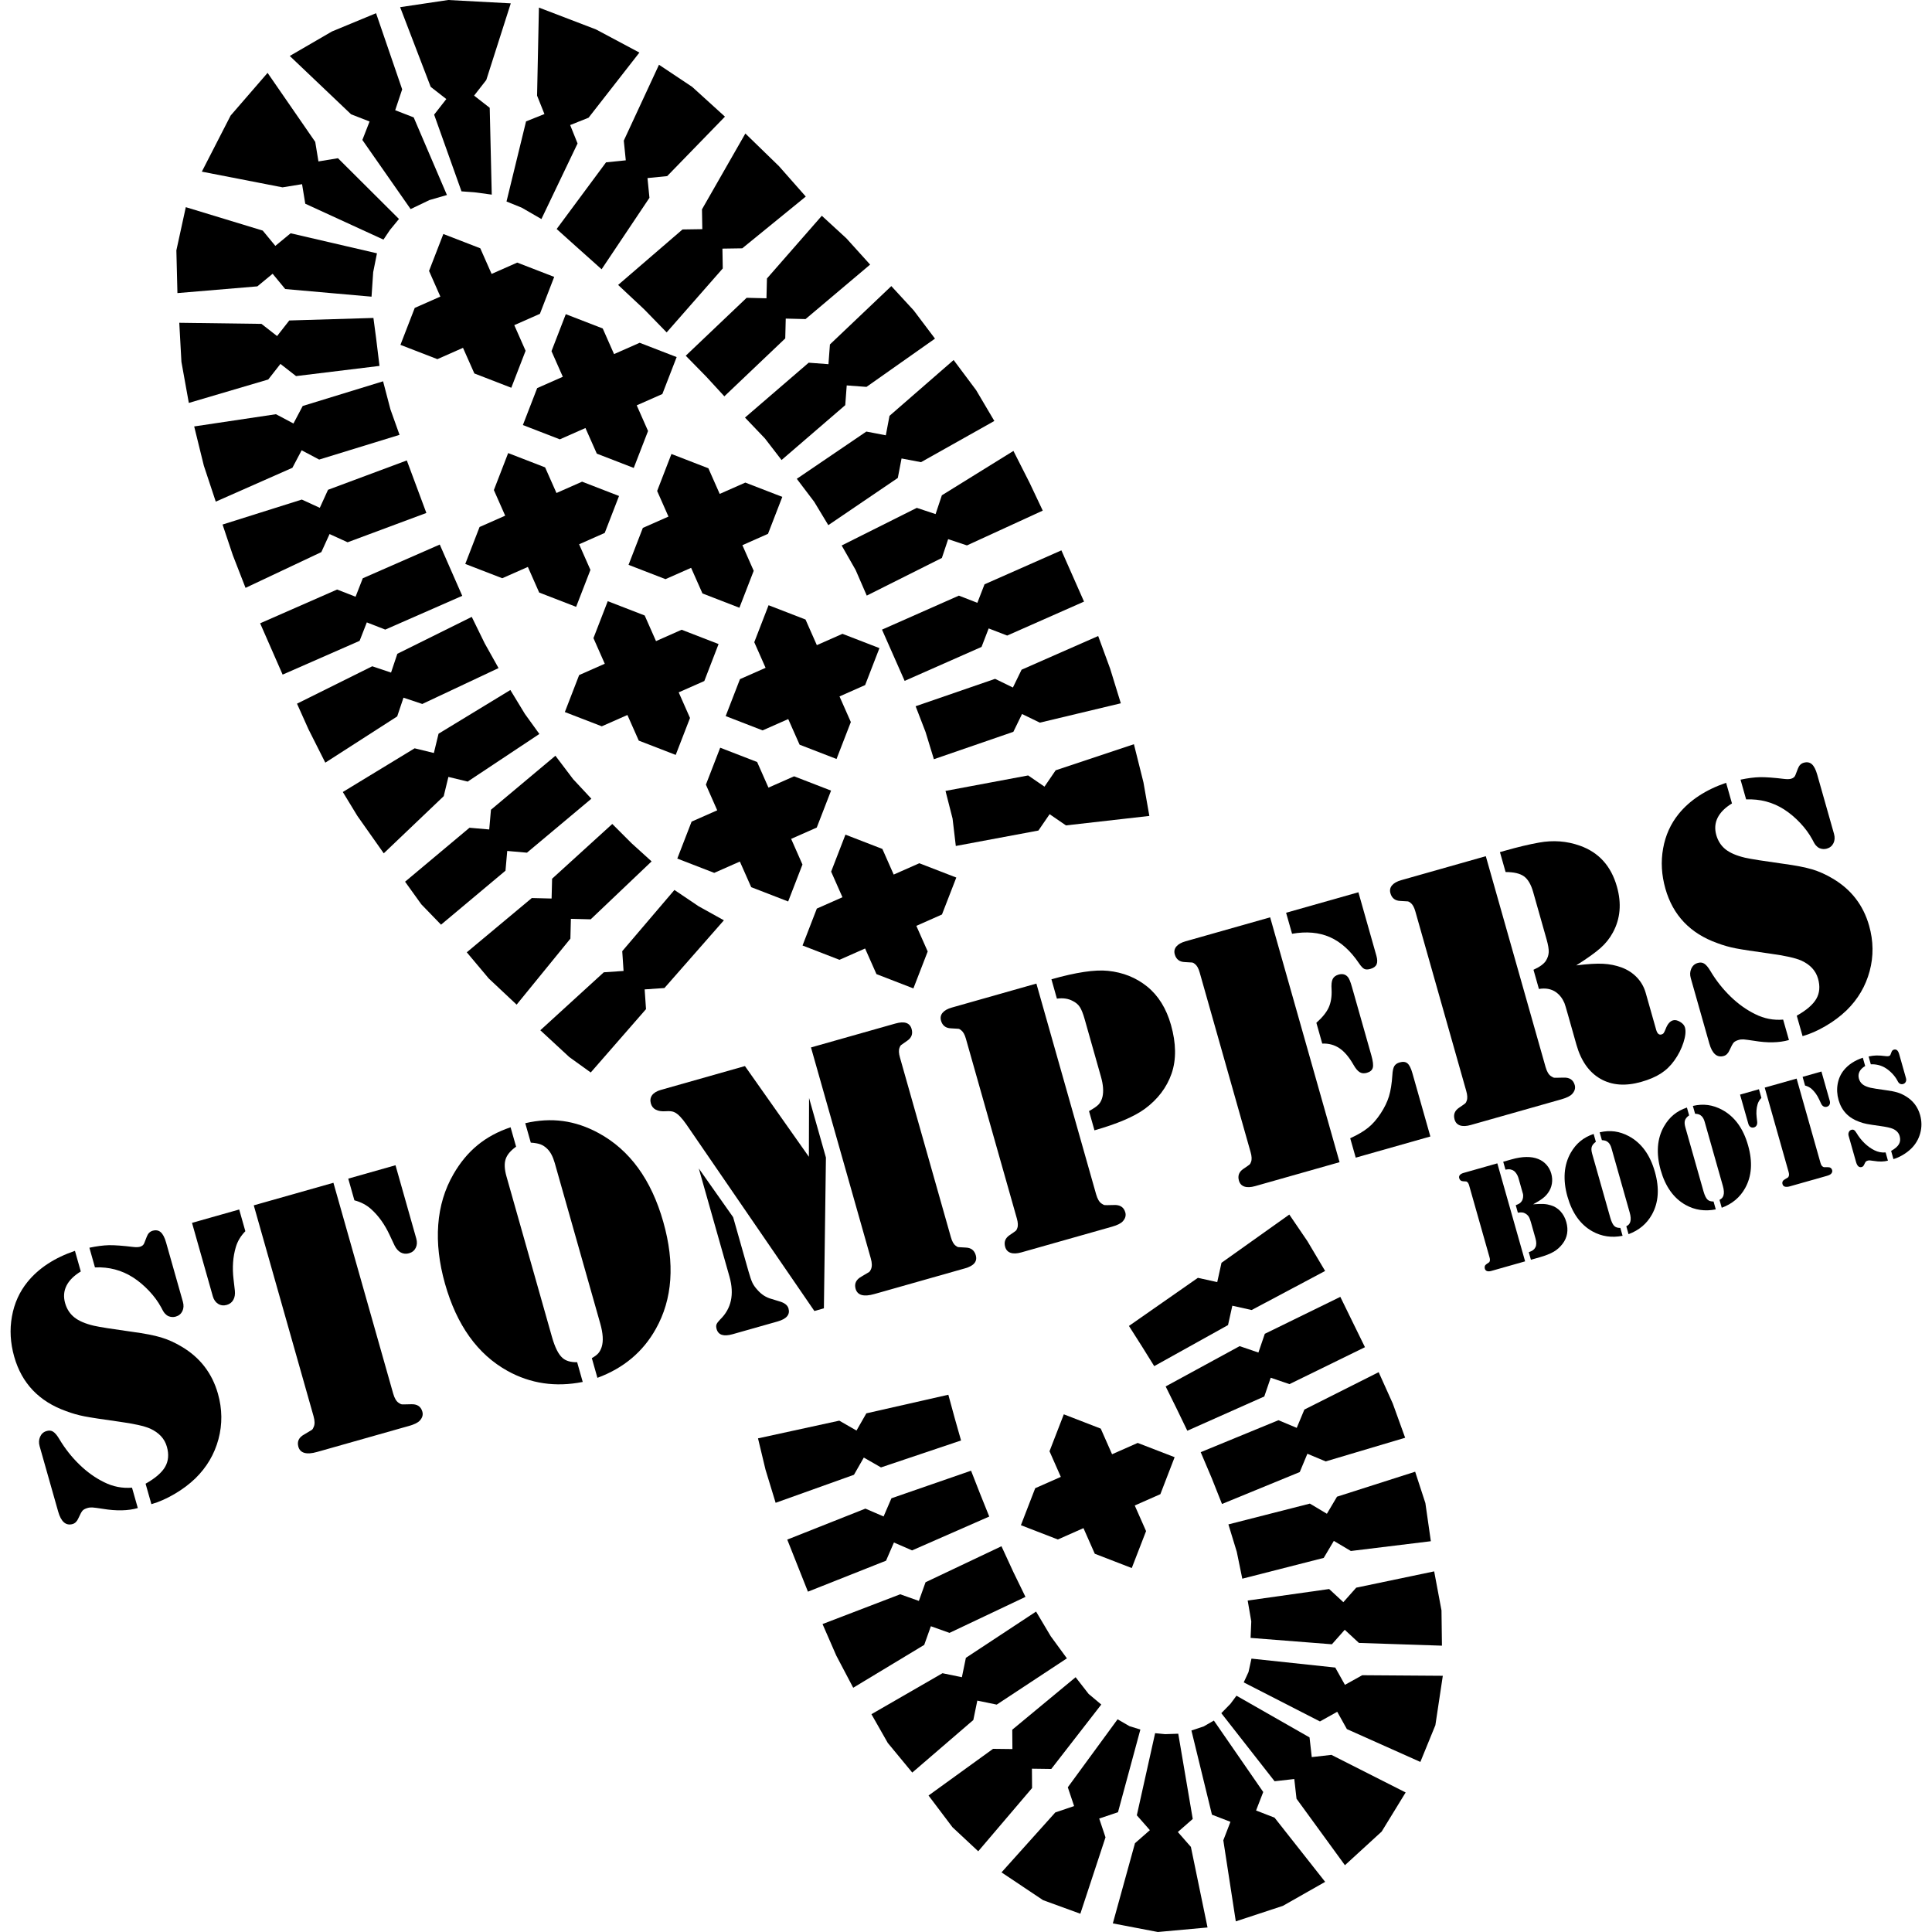
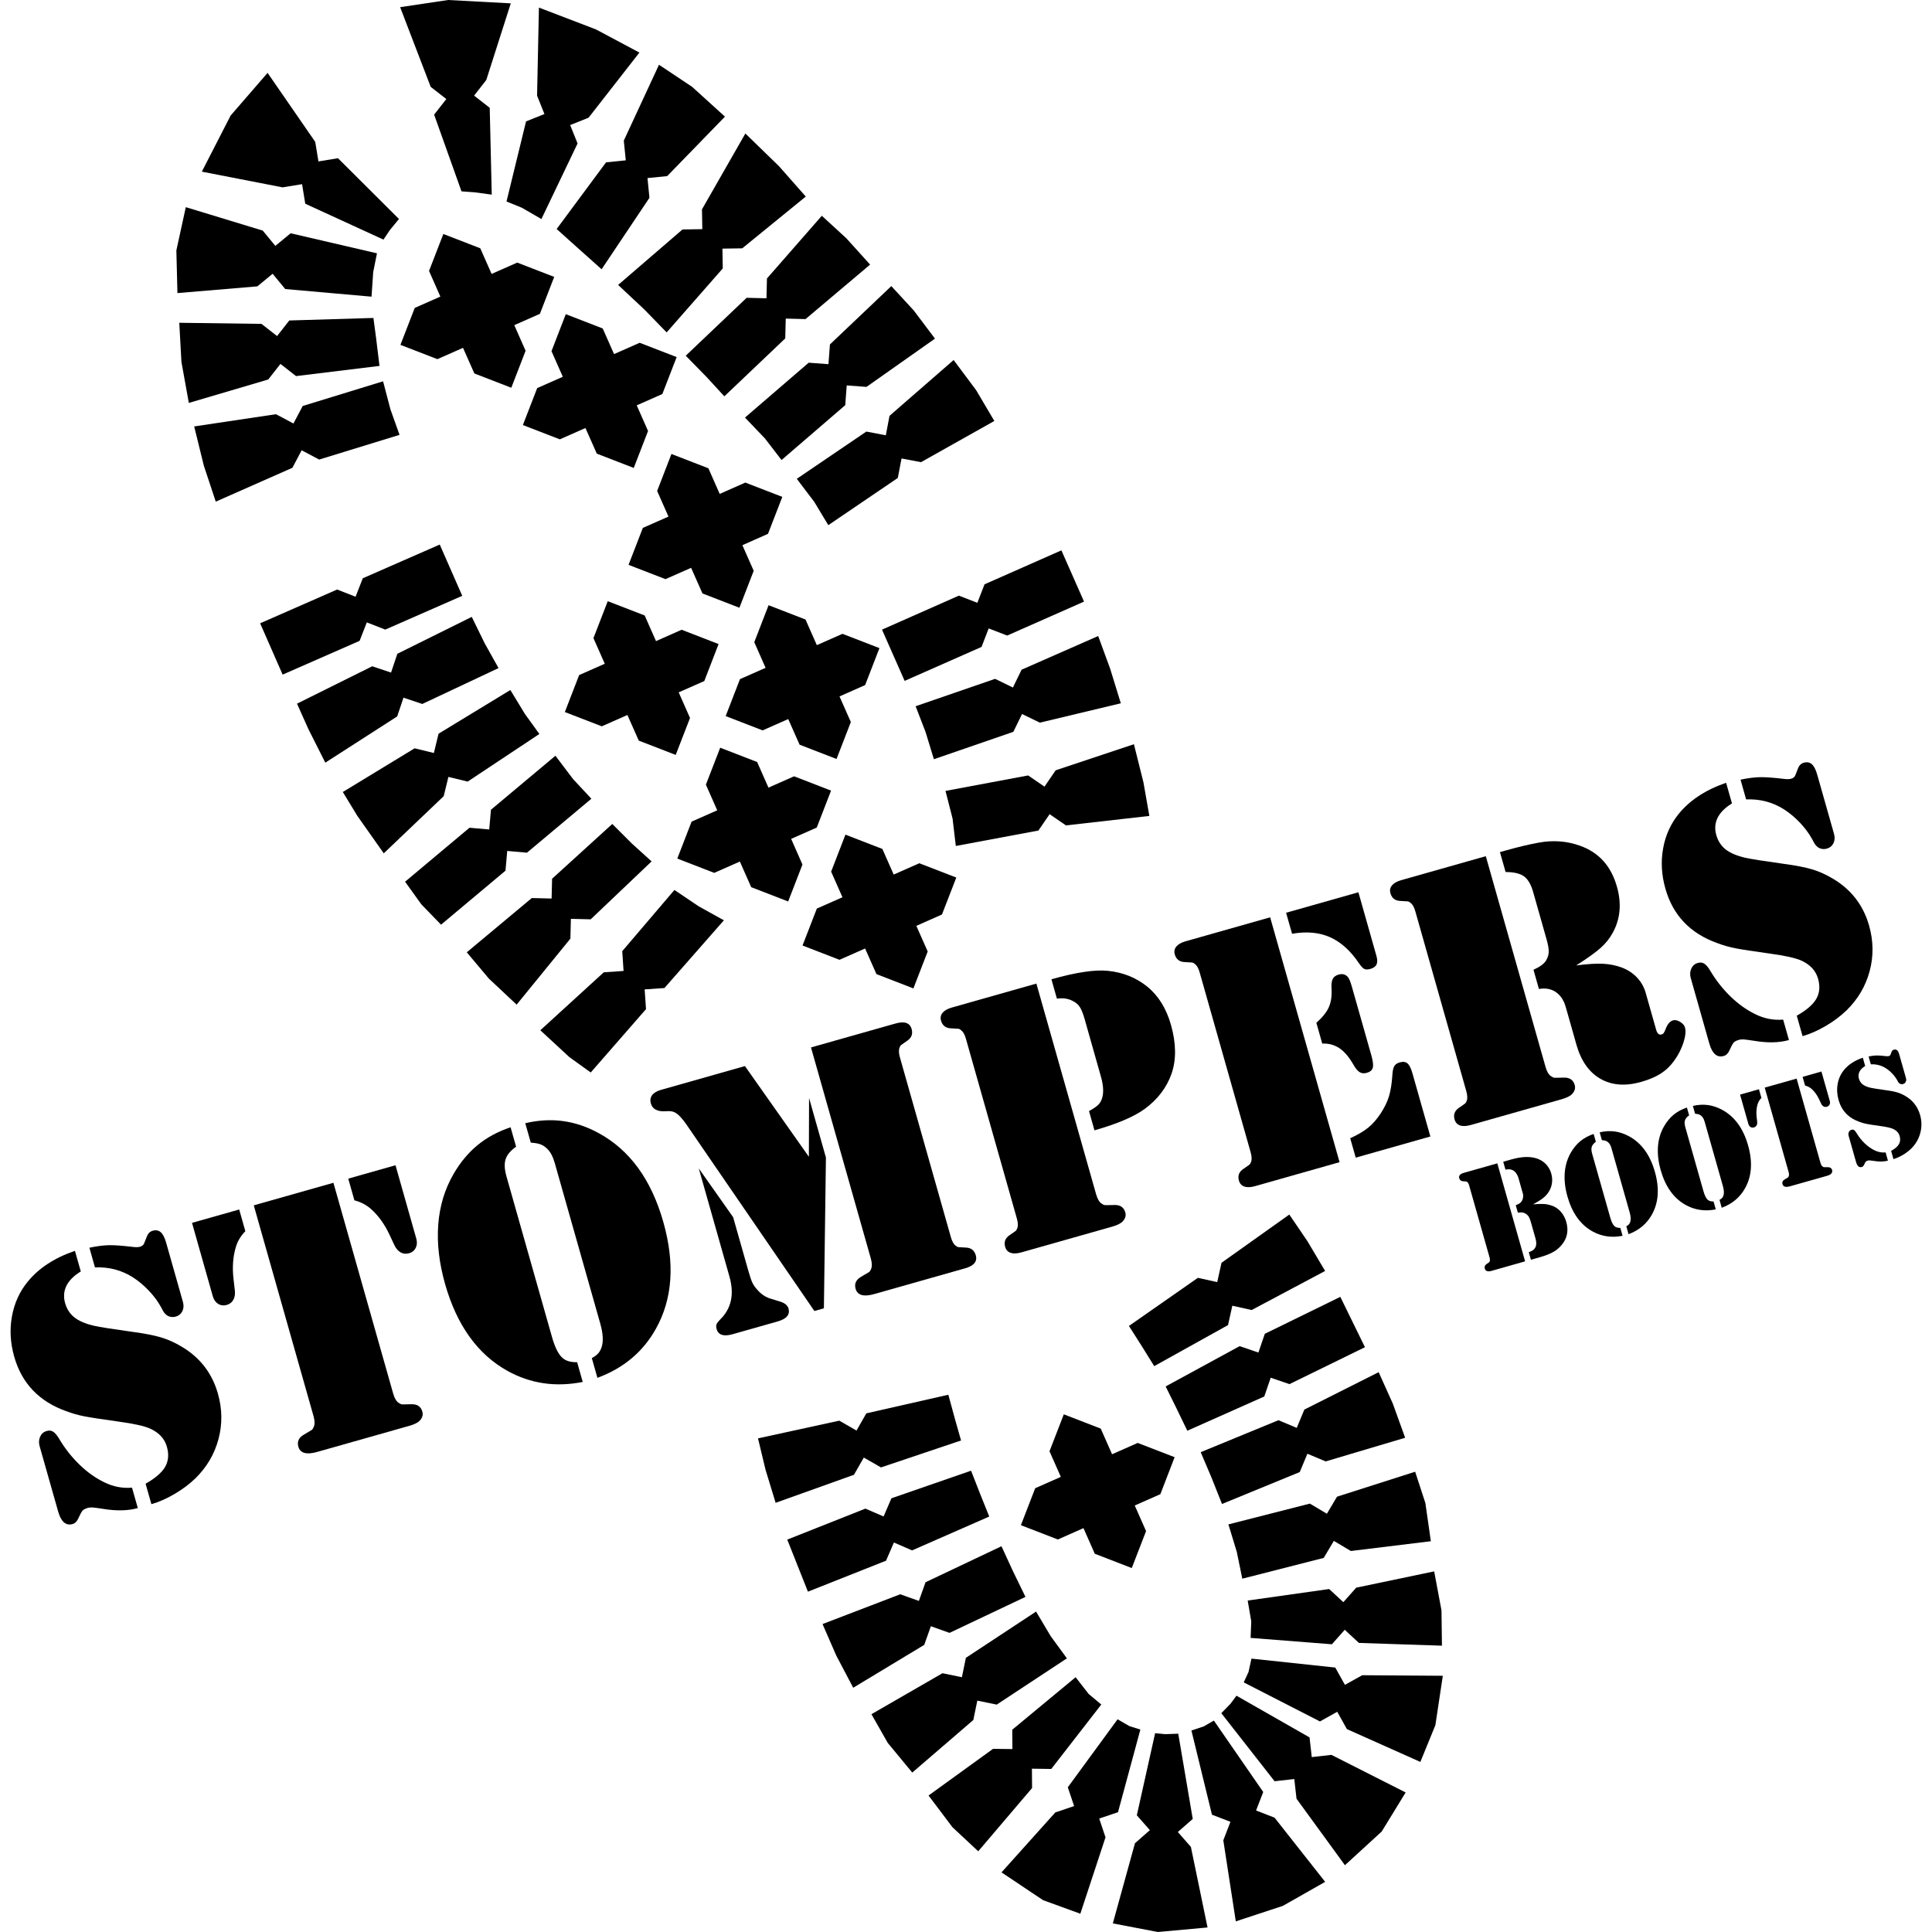
<svg xmlns="http://www.w3.org/2000/svg" id="a" viewBox="0 0 512 512">
  <polygon id="b" points="222.42 376.49 226.98 379.11 229.59 374.55 251.32 369.62 253.03 375.9 254.69 381.74 233.47 388.88 228.92 386.27 226.31 390.83 205.55 398.26 202.87 389.48 200.88 381.18 222.42 376.49" />
  <polygon id="c" points="229.34 399.8 234.16 401.88 236.24 397.06 257.34 389.75 259.69 395.75 262.16 401.9 241.71 410.87 236.9 408.78 234.81 413.6 214.11 421.81 211.37 414.91 208.63 408.01 229.34 399.8" />
  <polygon id="d" points="238.57 422.5 243.51 424.26 245.28 419.31 265.4 409.77 268.53 416.56 271.76 423.19 251.63 432.73 246.69 430.97 244.93 435.91 226.11 447.27 221.62 438.74 217.98 430.39 238.57 422.5" />
  <polygon id="e" points="249.77 443.42 254.91 444.48 255.97 439.34 274.57 427.08 278.45 433.61 282.74 439.48 264.14 451.74 259 450.68 257.94 455.82 241.76 469.75 235.26 461.88 230.94 454.28 249.77 443.42" />
  <polygon id="f" points="263.17 463.46 268.3 463.52 268.26 458.39 285.05 444.48 288.5 448.91 291.85 451.72 278.6 468.79 273.47 468.72 273.51 473.85 259.24 490.61 252.41 484.23 246.07 475.83 263.17 463.46" />
  <polygon id="g" points="279.67 480.31 284.65 478.63 282.98 473.65 296.17 455.63 299.32 457.45 302.21 458.35 296.28 480.26 291.3 481.93 292.97 486.91 286.3 507.16 276.42 503.56 265.41 496.2 279.67 480.31" />
  <polygon id="h" points="300.78 488.47 304.73 485.01 301.27 481.07 306.12 459.31 308.78 459.57 312.25 459.45 316.09 482.04 312.14 485.5 315.6 489.45 320.01 510.8 306.84 512 294.91 509.72 300.78 488.47" />
  <polygon id="i" points="337.77 481.7 332.87 479.8 334.77 474.9 321.69 455.97 318.97 457.53 315.74 458.6 321.18 480.91 326.08 482.8 324.19 487.7 327.5 509.18 339.98 505.07 351.18 498.71 337.77 481.7" />
  <polygon id="j" points="352.84 465.06 347.63 465.65 347.04 460.43 327.68 449.38 326.08 451.53 323.66 454.01 337.78 472.05 343 471.46 343.59 476.68 356.42 494.3 366.16 485.38 372.51 475.02 352.84 465.06" />
  <polygon id="k" points="361.01 443.95 356.42 446.5 353.86 441.92 331.65 439.55 330.87 443.1 329.6 445.85 349.8 456.2 354.38 453.64 356.94 458.23 376.41 466.93 380.39 457.19 382.36 444.1 361.01 443.95" />
  <polygon id="l" points="359.41 420.75 356 424.59 352.24 421.11 330.65 424.16 331.6 429.69 331.42 434.06 352.97 435.75 356.37 431.91 360.13 435.39 382.13 436.12 382.01 426.77 380.07 416.43 359.41 420.75" />
  <polygon id="m" points="354.32 396.64 351.64 401.16 347.13 398.47 325.54 403.98 327.76 411.25 329.22 418.37 350.8 412.86 353.48 408.35 357.99 411.03 379.19 408.44 377.74 398.33 375.03 390.02 354.32 396.64" />
  <polygon id="n" points="345.67 373.55 343.65 378.4 338.8 376.37 318.2 384.84 321.12 391.72 323.84 398.57 344.45 390.11 346.47 385.26 351.32 387.29 372.38 381.02 369.1 371.95 365.36 363.64 345.67 373.55" />
  <polygon id="o" points="335.19 353.47 333.49 358.44 328.52 356.74 308.91 367.42 311.77 373.2 314.65 379.16 335.05 370.08 336.75 365.11 341.72 366.81 361.73 357.02 358.46 350.35 355.2 343.68 335.19 353.47" />
  <polygon id="p" points="323.71 334.65 322.58 339.77 317.45 338.64 299.18 351.39 302.67 356.88 305.88 362.04 325.44 351.16 326.58 346.03 331.7 347.17 351.17 336.82 346.48 328.92 341.68 321.87 323.71 334.65" />
  <polygon id="q" points="301.5 382.39 294.71 385.39 291.71 378.6 281.92 374.81 278.13 384.6 281.13 391.39 274.34 394.39 270.55 404.19 280.34 407.98 287.13 404.97 290.13 411.76 299.93 415.55 303.72 405.76 300.72 398.97 307.51 395.97 311.29 386.17 301.5 382.39" />
  <polygon id="r" points="279.76 204.14 276.8 208.47 272.47 205.5 250.57 209.6 252.44 216.93 253.3 224.19 275.19 220.1 278.16 215.77 282.49 218.74 304.59 216.23 303.03 207.35 300.5 197.23 279.76 204.14" />
  <polygon id="s" points="270.73 177.48 268.43 182.2 263.71 179.9 242.65 187.16 245.28 193.98 247.49 201.2 268.55 193.94 270.85 189.22 275.57 191.51 297.03 186.38 294.21 177.23 291.03 168.55 270.73 177.48" />
  <polygon id="t" points="260.91 154.85 259.01 159.75 254.11 157.85 233.74 166.86 236.74 173.65 239.74 180.44 260.12 171.44 262.01 166.54 266.91 168.43 287.28 159.43 284.28 152.64 281.28 145.85 260.91 154.85" />
-   <polygon id="u" points="249.6 131.26 247.94 136.24 242.96 134.59 223.05 144.56 226.75 151.05 229.7 157.84 249.61 147.86 251.27 142.88 256.25 144.54 276.34 135.32 272.84 127.92 268.57 119.5 249.6 131.26" />
  <polygon id="v" points="235.73 110.2 234.75 115.36 229.59 114.37 211.16 126.89 215.78 132.99 219.51 139.17 237.93 126.66 238.92 121.5 244.08 122.48 263.51 111.56 258.69 103.4 252.72 95.41 235.73 110.2" />
  <polygon id="w" points="219.94 91.28 219.55 96.51 214.31 96.12 197.43 110.66 202.71 116.19 207.12 121.91 224 107.37 224.39 102.14 229.63 102.53 247.78 89.74 242.15 82.27 236.21 75.82 219.94 91.28" />
  <polygon id="x" points="203.25 73.8 203.12 79.05 197.87 78.92 181.73 94.27 187.17 99.82 191.96 105.03 208.1 89.68 208.23 84.43 213.48 84.56 230.59 70.12 224.3 63.16 217.79 57.18 203.25 73.8" />
  <polygon id="y" points="186.03 55.48 186.12 60.73 180.87 60.81 163.81 75.51 170.72 81.98 176.67 88.09 191.54 71.14 191.45 65.89 196.7 65.81 213.54 52.09 206.45 44.05 197.53 35.38 186.03 55.48" />
  <polygon id="z" points="165.31 37.27 165.84 42.49 160.61 43.02 147.52 60.69 152.27 64.96 159.43 71.36 172.11 52.42 171.59 47.19 176.81 46.67 192.12 30.91 183.43 23.02 174.64 17.16 165.31 37.27" />
  <polygon id="aa" points="142.33 25.34 144.28 30.22 139.41 32.17 134.23 53.4 138.27 55.04 143.48 58.05 153.06 38.02 151.1 33.14 155.98 31.19 169.45 13.93 157.92 7.79 142.82 2.01 142.33 25.34" />
  <polygon id="ab" points="114.14 23.02 118.28 26.25 115.05 30.38 122.3 50.71 125.73 50.96 130.32 51.58 129.78 28.57 125.64 25.34 128.87 21.2 135.36 .89 118.77 0 106.04 1.9 114.14 23.02" />
-   <polygon id="ac" points="93.04 30.29 97.94 32.2 96.03 37.09 108.82 55.41 113.81 53.02 118.44 51.68 109.63 31.11 104.73 29.21 106.58 23.68 99.66 3.5 87.97 8.34 76.79 14.83 93.04 30.29" />
  <polygon id="ad" points="74.87 49.65 80.05 48.81 80.9 53.99 101.62 63.5 103.32 60.97 105.73 58.03 89.57 41.93 84.39 42.78 83.54 37.6 70.91 19.31 61.12 30.62 53.49 45.49 74.87 49.65" />
  <polygon id="ae" points="68.2 75.89 72.25 72.55 75.59 76.6 98.46 78.62 98.9 72.12 99.9 67.13 77.02 61.82 72.97 65.16 69.63 61.11 49.24 54.9 46.74 66.35 47.02 77.67 68.2 75.89" />
  <polygon id="af" points="71.09 100.57 74.32 96.44 78.46 99.67 100.57 96.97 99.67 89.6 98.96 84.26 76.66 84.93 73.43 89.06 69.29 85.83 47.51 85.54 48.08 95.9 50.04 106.78 71.09 100.57" />
  <polygon id="ag" points="77.49 123.97 79.94 119.33 84.58 121.79 105.88 115.24 103.47 108.49 101.52 101.05 80.22 107.59 77.77 112.23 73.13 109.77 51.46 113.01 54.02 123.41 57.18 132.94 77.49 123.97" />
-   <polygon id="ah" points="85.16 146.31 87.34 141.53 92.12 143.71 112.99 135.94 110.4 128.98 107.81 122.02 86.93 129.8 84.75 134.58 79.98 132.39 58.98 139.01 61.7 147.13 65.07 155.79 85.16 146.31" />
  <polygon id="ai" points="95.3 169.83 97.21 164.94 102.1 166.85 122.5 157.9 119.52 151.11 116.54 144.31 96.14 153.25 94.23 158.14 89.34 156.23 68.94 165.18 71.92 171.98 74.9 178.78 95.3 169.83" />
  <polygon id="aj" points="105.26 189.86 106.93 184.89 111.91 186.56 132.12 177.05 128.45 170.49 125.02 163.48 105.3 173.26 103.63 178.24 98.65 176.57 78.71 186.48 81.74 193.24 86.21 202.11 105.26 189.86" />
  <polygon id="ak" points="117.59 210.99 118.83 205.89 123.94 207.13 142.94 194.51 139.11 189.21 135.25 182.86 116.22 194.44 114.98 199.55 109.88 198.31 90.85 209.89 94.71 216.23 101.7 226.14 117.59 210.99" />
  <polygon id="al" points="133.96 230.74 134.42 225.51 139.65 225.97 156.72 211.67 151.89 206.49 147.19 200.28 130.11 214.59 129.65 219.82 124.42 219.36 107.35 233.66 111.66 239.66 116.88 245.05 133.96 230.74" />
  <polygon id="am" points="151.16 248.75 151.29 243.5 156.54 243.63 172.68 228.28 167.35 223.45 162.26 218.36 146.31 232.87 146.18 238.12 140.93 237.99 123.7 252.37 129.53 259.31 136.91 266.24 151.16 248.75" />
  <polygon id="an" points="171.2 267.43 170.84 262.2 176.08 261.84 191.84 243.89 185.14 240.17 178.73 235.85 164.9 252.07 165.25 257.31 160.01 257.67 143.19 273.03 150.88 280.14 156.55 284.22 171.2 267.43" />
  <polygon id="ao" points="243.63 228.77 236.84 231.77 233.84 224.98 224.05 221.19 220.26 230.99 223.26 237.78 216.47 240.78 212.68 250.57 222.47 254.36 229.26 251.36 232.27 258.15 242.06 261.94 245.85 252.15 242.84 245.36 249.63 242.35 253.43 232.56 243.63 228.77" />
  <polygon id="ap" points="210.44 205.73 203.65 208.73 200.65 201.94 190.86 198.15 187.07 207.94 190.07 214.74 183.28 217.74 179.49 227.53 189.28 231.32 196.07 228.32 199.08 235.11 208.87 238.9 212.66 229.11 209.66 222.31 216.45 219.31 220.24 209.52 210.44 205.73" />
  <polygon id="aq" points="223.26 167.97 216.47 170.97 213.47 164.18 203.68 160.39 199.89 170.19 202.89 176.98 196.1 179.98 192.31 189.77 202.1 193.56 208.89 190.56 211.9 197.35 221.69 201.14 225.48 191.35 222.48 184.56 229.27 181.55 233.06 171.76 223.26 167.97" />
  <polygon id="ar" points="180.64 166.89 173.85 169.9 170.85 163.11 161.06 159.32 157.27 169.11 160.27 175.9 153.48 178.9 149.69 188.7 159.48 192.48 166.27 189.48 169.28 196.27 179.07 200.06 182.86 190.27 179.86 183.48 186.65 180.48 190.43 170.68 180.64 166.89" />
  <polygon id="as" points="197.52 127.89 190.73 130.89 187.73 124.1 177.94 120.31 174.15 130.11 177.15 136.9 170.36 139.9 166.57 149.69 176.36 153.48 183.15 150.48 186.16 157.27 195.95 161.06 199.74 151.27 196.74 144.48 203.53 141.47 207.32 131.68 197.52 127.89" />
-   <polygon id="at" points="154.26 127.65 147.47 130.65 144.46 123.86 134.67 120.07 130.88 129.87 133.88 136.66 127.09 139.66 123.3 149.45 133.1 153.24 139.89 150.24 142.89 157.03 152.68 160.82 156.47 151.03 153.47 144.24 160.26 141.23 164.05 131.44 154.26 127.65" />
  <polygon id="au" points="169.52 90.84 162.73 93.84 159.73 87.05 149.94 83.26 146.15 93.06 149.15 99.85 142.36 102.85 138.57 112.64 148.36 116.43 155.15 113.43 158.16 120.22 167.95 124.01 171.74 114.22 168.74 107.42 175.53 104.42 179.32 94.63 169.52 90.84" />
  <polygon id="av" points="137.07 69.59 130.28 72.59 127.28 65.8 117.49 62.01 113.7 71.8 116.7 78.6 109.91 81.6 106.12 91.39 115.91 95.18 122.7 92.18 125.71 98.97 135.5 102.76 139.29 92.96 136.29 86.17 143.08 83.17 146.87 73.38 137.07 69.59" />
  <path d="M396.81,308.31l7.36,25.96-8.46,2.4-.5.14c-.46.13-.83.14-1.13.04-.3-.1-.49-.31-.58-.63-.15-.52,0-.94.47-1.24.38-.26.6-.41.66-.46.06-.05.11-.14.16-.28.09-.25.08-.59-.05-1.04l-5.4-19.04c-.13-.44-.29-.75-.5-.9-.11-.09-.2-.15-.28-.16-.08-.01-.35-.03-.8-.05-.55-.02-.9-.29-1.05-.81-.09-.32-.04-.6.16-.84.2-.24.53-.43.98-.56l.49-.14,8.46-2.4ZM406.28,319.15c1.21-.09,2.15-.12,2.82-.08.68.04,1.31.16,1.9.35,1,.3,1.86.84,2.56,1.61.7.77,1.21,1.7,1.52,2.8.61,2.17.3,4.09-.96,5.76-.65.87-1.43,1.57-2.35,2.12-.92.54-2.19,1.04-3.8,1.5l-2.26.64-.57-2c.5-.18.87-.37,1.14-.56.26-.19.47-.44.63-.76.29-.59.29-1.38,0-2.37l-1.22-4.32c-.18-.63-.37-1.11-.58-1.44-.21-.32-.5-.59-.87-.8-.28-.17-.56-.26-.84-.29-.28-.03-.67,0-1.15.06l-.56-1.98c.46-.17.8-.34,1.04-.5.23-.16.43-.38.59-.64.15-.25.25-.54.3-.89.05-.34.05-.64,0-.9l-.3-1.05-.93-3.29c-.1-.34-.26-.68-.48-1.03-.22-.34-.44-.6-.67-.77-.32-.22-.66-.36-.99-.42-.34-.06-.77-.04-1.29.06l-.59-2.09,2.19-.62c2.89-.82,5.27-.85,7.13-.09.85.35,1.57.86,2.16,1.53.59.67,1.01,1.45,1.26,2.35.25.89.3,1.78.15,2.67-.15.89-.49,1.69-1.01,2.4-.38.55-.86,1.04-1.43,1.47-.57.44-1.41.96-2.52,1.56Z" />
  <path d="M422.95,302.57c-.58.41-.95.85-1.11,1.32-.16.47-.12,1.08.09,1.84l4.82,17c.32,1.11.69,1.86,1.12,2.23.35.31.86.46,1.54.45l.59,2.09c-2.88.57-5.54.18-7.98-1.17-3.17-1.76-5.38-4.84-6.63-9.24-.63-2.21-.86-4.29-.72-6.26.15-1.97.69-3.75,1.61-5.36.71-1.23,1.55-2.25,2.54-3.06.99-.81,2.16-1.45,3.51-1.9l.58,2.05ZM424.51,302.13l-.58-2.05c1.39-.33,2.72-.4,3.99-.23,1.27.17,2.53.6,3.78,1.27,3.3,1.79,5.59,4.93,6.86,9.42,1.25,4.4.98,8.18-.79,11.34-1.36,2.44-3.43,4.17-6.19,5.19l-.59-2.09c.31-.17.54-.34.69-.51.15-.17.27-.39.36-.67.19-.62.14-1.45-.16-2.5l-4.82-17c-.19-.67-.46-1.17-.8-1.5-.23-.22-.47-.38-.72-.47-.25-.09-.6-.15-1.03-.18Z" />
  <path d="M447.65,295.57c-.58.41-.95.85-1.11,1.32-.16.47-.12,1.08.09,1.84l4.82,17c.32,1.11.69,1.86,1.12,2.23.35.31.86.46,1.54.45l.59,2.09c-2.88.57-5.54.18-7.97-1.17-3.17-1.76-5.38-4.84-6.63-9.24-.63-2.21-.86-4.29-.72-6.26.15-1.97.69-3.75,1.62-5.36.71-1.23,1.55-2.25,2.54-3.06.99-.81,2.16-1.45,3.51-1.9l.58,2.05ZM449.21,295.13l-.58-2.05c1.39-.33,2.72-.4,3.99-.23,1.27.17,2.53.6,3.78,1.27,3.3,1.79,5.59,4.93,6.86,9.42,1.25,4.4.98,8.18-.79,11.34-1.36,2.44-3.43,4.17-6.19,5.19l-.59-2.09c.31-.17.54-.34.69-.51.15-.17.27-.39.36-.67.19-.62.14-1.45-.16-2.5l-4.82-17c-.19-.67-.46-1.17-.8-1.5-.23-.22-.47-.38-.72-.47-.25-.09-.6-.15-1.03-.18Z" />
  <path d="M461.14,290.08l5-1.42.65,2.3c-.5.51-.84,1.08-1.02,1.71-.3,1.02-.38,2.14-.24,3.38l.14,1.21c.04.39-.01.71-.16.98-.15.27-.38.45-.7.54-.33.09-.63.06-.9-.11-.27-.17-.46-.44-.57-.81l-2.21-7.78ZM476.12,285.83l6.33,22.35c.14.5.34.82.59.98.14.1.26.15.35.16.1,0,.41,0,.94,0,.65-.03,1.05.23,1.21.79.09.33,0,.64-.27.94-.2.22-.58.41-1.15.57l-.63.18-8.48,2.4-.63.18c-.56.16-1,.19-1.34.1-.33-.09-.55-.31-.65-.65-.16-.56.05-.99.62-1.3.46-.27.73-.43.81-.49.08-.06.15-.16.2-.31.13-.27.12-.65-.02-1.15l-6.33-22.35,8.45-2.39ZM482.7,283.97l2.21,7.78c.1.37.08.7-.06.98s-.38.48-.71.57c-.32.09-.61.06-.88-.09-.27-.15-.49-.4-.65-.75l-.52-1.11c-.52-1.12-1.18-2.04-1.97-2.75-.49-.44-1.08-.74-1.76-.92l-.65-2.3,5-1.42Z" />
  <path d="M493.67,280.31l.62,2.19c-.73.44-1.23.94-1.51,1.51-.28.57-.33,1.18-.15,1.84.18.63.51,1.14.99,1.52s1.16.67,2.06.89c.61.14,1.98.36,4.09.65,1.28.17,2.29.37,3.03.59.74.22,1.47.55,2.2.99,1.94,1.15,3.22,2.81,3.84,4.97.46,1.63.48,3.25.05,4.83-.43,1.59-1.24,2.97-2.44,4.14-.65.62-1.39,1.18-2.23,1.67-.84.49-1.65.85-2.44,1.07l-.61-2.17c1.03-.58,1.72-1.17,2.07-1.79.35-.61.42-1.33.19-2.14-.24-.85-.83-1.49-1.78-1.92-.63-.27-1.74-.52-3.33-.74-1.75-.24-2.96-.43-3.62-.56-.66-.13-1.31-.31-1.96-.56-2.87-1.02-4.7-2.95-5.5-5.78-.41-1.45-.49-2.86-.24-4.26.25-1.39.8-2.61,1.65-3.66,1.19-1.46,2.86-2.56,5.03-3.29ZM499.71,305.41l.61,2.17c-1.04.29-2.27.32-3.7.08-.53-.08-.89-.13-1.09-.14-.2-.01-.38,0-.54.05-.25.07-.43.17-.54.28-.1.12-.25.38-.43.79-.15.34-.36.55-.62.63-.71.2-1.22-.24-1.53-1.33l-1.96-6.92c-.1-.35-.09-.69.05-.99.13-.31.35-.51.65-.61.27-.09.52-.07.72.05.21.13.43.39.67.79.6,1.01,1.31,1.91,2.13,2.7.82.79,1.69,1.42,2.61,1.87.94.47,1.93.67,2.96.58ZM495.79,282.07l-.59-2.09c.77-.17,1.46-.25,2.06-.27s1.47.05,2.62.19c.28.03.51.02.67-.03.24-.07.4-.2.46-.4l.26-.67c.12-.34.33-.55.62-.63.34-.1.63-.04.86.16.23.2.42.57.57,1.1l1.78,6.28c.1.37.09.7-.06.99-.14.29-.38.49-.71.58-.25.07-.51.06-.77-.05-.14-.07-.27-.17-.38-.29-.11-.13-.25-.35-.41-.68-.32-.58-.74-1.15-1.27-1.72-.53-.56-1.1-1.04-1.7-1.43-1.2-.77-2.54-1.12-4.02-1.06Z" />
  <path d="M19.86,331.48l1.55,5.47c-1.81,1.1-3.07,2.35-3.79,3.77-.71,1.42-.83,2.95-.37,4.6.45,1.59,1.27,2.85,2.46,3.8,1.19.95,2.91,1.68,5.15,2.21,1.54.35,4.94.89,10.22,1.62,3.2.43,5.73.92,7.58,1.47,1.85.55,3.69,1.38,5.5,2.47,4.85,2.87,8.05,7.02,9.59,12.44,1.16,4.09,1.2,8.12.14,12.08-1.07,3.97-3.1,7.42-6.1,10.36-1.61,1.55-3.47,2.95-5.57,4.17-2.1,1.23-4.13,2.12-6.1,2.68l-1.54-5.42c2.57-1.45,4.3-2.94,5.18-4.47.88-1.53,1.04-3.32.46-5.34-.6-2.13-2.08-3.72-4.44-4.8-1.56-.69-4.34-1.3-8.33-1.85-4.38-.61-7.4-1.07-9.05-1.39s-3.28-.78-4.89-1.39c-7.16-2.56-11.75-7.37-13.75-14.44-1.02-3.61-1.23-7.16-.6-10.64.62-3.48,2-6.53,4.13-9.16,2.97-3.65,7.16-6.39,12.56-8.23ZM34.98,394.23l1.54,5.42c-2.6.74-5.68.8-9.24.21-1.33-.21-2.23-.33-2.72-.36-.49-.03-.94,0-1.35.13-.63.18-1.08.42-1.34.71-.26.3-.62.95-1.08,1.98-.37.86-.89,1.38-1.56,1.57-1.78.5-3.05-.61-3.82-3.33l-4.91-17.31c-.25-.89-.21-1.71.12-2.47.33-.76.87-1.27,1.63-1.51.69-.23,1.29-.19,1.81.13.52.32,1.07.97,1.66,1.97,1.5,2.52,3.28,4.77,5.33,6.76,2.05,1.99,4.23,3.54,6.54,4.67,2.35,1.18,4.82,1.66,7.4,1.45ZM25.17,335.89l-1.48-5.23c1.94-.41,3.66-.63,5.15-.67,1.5-.03,3.68.13,6.56.48.71.07,1.26.05,1.68-.06.6-.17.99-.5,1.16-1l.66-1.68c.31-.84.83-1.36,1.56-1.57.86-.24,1.57-.11,2.14.39.57.51,1.05,1.42,1.42,2.75l4.45,15.69c.26.92.21,1.75-.14,2.48-.36.73-.95,1.22-1.77,1.45-.63.18-1.28.14-1.93-.12-.36-.17-.67-.42-.95-.73-.28-.31-.62-.88-1.02-1.69-.79-1.45-1.84-2.88-3.17-4.29-1.32-1.4-2.74-2.6-4.25-3.57-3.01-1.92-6.36-2.8-10.05-2.65Z" />
  <path d="M50.89,324.07l12.5-3.54,1.63,5.75c-1.25,1.28-2.09,2.7-2.54,4.27-.75,2.54-.95,5.35-.59,8.44l.35,3.04c.1.96-.03,1.78-.41,2.45-.37.67-.96,1.12-1.75,1.34-.82.23-1.58.14-2.26-.28-.68-.42-1.16-1.09-1.42-2.01l-5.51-19.45ZM88.36,313.45l15.84,55.87c.35,1.24.84,2.06,1.47,2.46.34.25.64.38.88.39.24.02,1.03,0,2.36-.03,1.62-.08,2.63.57,3.02,1.97.23.82.01,1.61-.67,2.35-.49.55-1.45,1.03-2.88,1.43l-1.57.44-21.21,6.01-1.57.44c-1.4.4-2.51.48-3.34.25-.83-.23-1.37-.76-1.62-1.62-.39-1.4.12-2.48,1.54-3.26,1.15-.67,1.82-1.07,2.02-1.21.2-.14.36-.4.5-.78.32-.67.31-1.63-.04-2.86l-15.84-55.87,21.11-5.98ZM104.81,308.79l5.51,19.45c.26.92.21,1.74-.15,2.46-.36.72-.95,1.2-1.78,1.43-.79.22-1.52.15-2.2-.22-.67-.38-1.22-1-1.64-1.87l-1.3-2.77c-1.31-2.81-2.95-5.1-4.93-6.87-1.23-1.09-2.7-1.86-4.4-2.3l-1.63-5.75,12.5-3.54Z" />
  <path d="M136.76,303.89c-1.45,1.03-2.38,2.13-2.76,3.3-.39,1.17-.31,2.71.23,4.61l12.05,42.51c.79,2.79,1.73,4.65,2.81,5.57.87.78,2.16,1.15,3.86,1.12l1.48,5.23c-7.2,1.43-13.84.45-19.94-2.93-7.92-4.4-13.45-12.1-16.56-23.1-1.56-5.52-2.16-10.73-1.79-15.65.37-4.92,1.71-9.38,4.04-13.4,1.77-3.07,3.88-5.62,6.36-7.66,2.47-2.04,5.4-3.62,8.77-4.75l1.46,5.13ZM140.66,302.79l-1.46-5.13c3.47-.81,6.8-1,9.98-.57,3.19.43,6.34,1.49,9.45,3.18,8.25,4.48,13.97,12.32,17.15,23.55,3.12,11,2.46,20.45-1.98,28.35-3.41,6.1-8.57,10.42-15.48,12.97l-1.48-5.23c.77-.42,1.34-.85,1.72-1.28.37-.43.67-.99.89-1.67.49-1.54.36-3.63-.39-6.26l-12.05-42.51c-.48-1.68-1.14-2.93-1.99-3.75-.57-.56-1.17-.95-1.8-1.18-.63-.23-1.49-.38-2.57-.45Z" />
  <path d="M197.43,282.54l16.93,24.02.05-15.58,4.47,15.78-.54,39.96-2.52.71-33.96-49.5c-1.16-1.66-2.17-2.71-3.05-3.14-.53-.29-1.33-.39-2.4-.3-2.19.14-3.5-.55-3.93-2.07-.23-.82-.12-1.55.33-2.18.46-.62,1.24-1.1,2.35-1.41l22.25-6.31ZM185.18,309.64l9.11,12.93,4.06,14.31c.41,1.46.77,2.49,1.06,3.09.29.6.73,1.23,1.33,1.88,1.06,1.21,2.28,1.99,3.65,2.36l2.08.64c1.41.39,2.24,1.02,2.49,1.91.46,1.62-.5,2.76-2.88,3.44l-11.93,3.38c-2.38.67-3.79.22-4.24-1.37-.14-.51-.15-.92-.02-1.25.13-.33.45-.75.95-1.27,2.98-2.9,3.8-6.69,2.47-11.39l-8.13-28.67ZM214.93,277.58l21.11-5.98,1.28-.36c2.38-.67,3.8-.19,4.27,1.46.37,1.3-.02,2.33-1.17,3.11-.95.65-1.5,1.03-1.65,1.16-.15.13-.28.36-.39.7-.24.62-.2,1.48.12,2.59l13.49,47.59c.31,1.11.73,1.87,1.26,2.26.27.23.51.36.7.39.2.03.87.07,2.01.12,1.38.05,2.26.73,2.63,2.03.47,1.65-.49,2.81-2.87,3.48l-1.28.36-21.16,6-1.57.44c-1.4.4-2.51.48-3.34.26-.83-.23-1.37-.77-1.62-1.62-.4-1.39.12-2.48,1.54-3.26,1.15-.67,1.82-1.07,2.02-1.21.2-.14.37-.39.51-.74.31-.7.3-1.68-.06-2.91l-15.84-55.87Z" />
  <path d="M274.65,260.65l15.84,55.87c.35,1.24.84,2.06,1.47,2.46.34.25.64.38.88.39.25.02,1.03,0,2.36-.03,1.62-.08,2.63.57,3.02,1.97.23.82,0,1.61-.67,2.35-.49.55-1.44,1.02-2.83,1.42l-1.62.46-21.21,6.01-1.24.35c-1.14.32-2.08.36-2.82.11-.74-.25-1.22-.77-1.45-1.57-.37-1.3.02-2.33,1.17-3.11.95-.64,1.5-1.03,1.65-1.16.15-.13.28-.36.39-.7.24-.61.2-1.48-.12-2.59l-13.49-47.59c-.31-1.11-.73-1.86-1.26-2.26-.27-.23-.5-.36-.7-.39-.2-.03-.87-.07-2.01-.12-1.38-.05-2.26-.73-2.63-2.03-.22-.79-.09-1.49.41-2.09.5-.6,1.32-1.07,2.46-1.39l1.24-.35,21.16-6ZM290.04,299.54l-1.44-5.09c1.27-.7,2.14-1.31,2.59-1.81.46-.51.79-1.18.99-2.03.31-1.43.18-3.18-.42-5.28l-4.31-15.22c-.42-1.49-.85-2.57-1.28-3.23-.43-.67-1.06-1.21-1.9-1.62-1.17-.63-2.56-.83-4.18-.61l-1.45-5.13c6.53-1.85,11.52-2.6,14.98-2.24,3.99.41,7.44,1.79,10.37,4.15,2.98,2.41,5.09,5.8,6.33,10.18,1.38,4.88,1.44,9.18.16,12.9-1.29,3.69-3.65,6.81-7.11,9.36-2.87,2.08-7.32,3.97-13.34,5.68Z" />
  <path d="M336.6,243.09l18.4,64.9-21.16,6-1.24.35c-1.14.32-2.08.36-2.82.11-.74-.25-1.22-.77-1.45-1.57-.37-1.3.02-2.33,1.17-3.11.95-.64,1.5-1.03,1.65-1.16.15-.13.28-.36.39-.7.24-.61.2-1.48-.12-2.59l-13.49-47.59c-.31-1.11-.73-1.86-1.26-2.26-.27-.23-.51-.36-.7-.39-.2-.03-.87-.07-2.01-.12-1.38-.05-2.26-.73-2.63-2.03-.23-.79-.09-1.49.41-2.09.5-.6,1.32-1.07,2.46-1.39l1.24-.35,21.16-6ZM340.83,241.89l19.16-5.43,4.77,16.83c.28.98.29,1.75.04,2.3-.25.55-.79.94-1.62,1.18-.7.2-1.24.2-1.64,0-.4-.2-.86-.7-1.4-1.5-2.25-3.33-4.81-5.64-7.69-6.91-2.88-1.27-6.23-1.57-10.04-.9l-1.58-5.56ZM350.41,276.57l-1.56-5.52c1.59-1.41,2.68-2.76,3.27-4.06.59-1.3.85-2.88.76-4.74-.09-1.28,0-2.2.29-2.78.28-.58.8-.97,1.56-1.19,1.01-.29,1.82-.09,2.43.6.34.35.72,1.25,1.13,2.71l5.14,18.12c.42,1.49.55,2.57.38,3.23-.17.67-.7,1.12-1.59,1.37-.73.21-1.36.15-1.9-.18-.54-.33-1.08-.98-1.63-1.95-1.16-2.03-2.4-3.5-3.73-4.39-1.33-.89-2.84-1.3-4.54-1.23ZM359.28,306.78l-1.46-5.13c1.97-.9,3.55-1.83,4.73-2.78,1.19-.95,2.29-2.21,3.32-3.77,1.03-1.56,1.77-3.08,2.22-4.56.45-1.48.75-3.35.9-5.62.06-1.11.23-1.9.51-2.38.28-.47.75-.8,1.42-.99.89-.25,1.58-.17,2.08.26.5.42.93,1.29,1.3,2.59l4.76,16.78-19.78,5.61Z" />
  <path d="M393.75,226.89l15.84,55.87c.35,1.24.84,2.06,1.47,2.46.34.25.64.38.88.39.24.02,1.03,0,2.36-.03,1.62-.08,2.63.57,3.02,1.97.23.82,0,1.61-.67,2.35-.49.55-1.44,1.02-2.83,1.42l-1.62.46-21.21,6.01-1.24.35c-1.14.32-2.08.36-2.82.11-.74-.25-1.22-.77-1.45-1.57-.37-1.3.02-2.33,1.17-3.11.95-.64,1.5-1.03,1.65-1.16.15-.13.28-.36.39-.7.24-.61.2-1.48-.12-2.59l-13.49-47.59c-.31-1.11-.73-1.86-1.26-2.26-.27-.23-.51-.36-.7-.39-.2-.03-.87-.07-2.01-.12-1.39-.05-2.26-.73-2.63-2.03-.23-.79-.09-1.49.41-2.09.5-.6,1.32-1.07,2.46-1.39l1.24-.35,21.16-6ZM417.73,255.84c3.04-.38,5.42-.53,7.14-.43,1.72.09,3.35.42,4.88.98,1.61.61,2.96,1.49,4.06,2.65,1.1,1.16,1.86,2.5,2.3,4.02l2.79,9.84c.29,1.02.76,1.43,1.43,1.24.25-.07.45-.2.58-.4.13-.19.3-.54.5-1.04.49-1.3,1.14-2.07,1.97-2.3.54-.15,1.16-.02,1.86.4.7.42,1.13.91,1.29,1.48.28.98.15,2.31-.39,3.99-.54,1.68-1.34,3.27-2.42,4.77-1,1.41-2.2,2.57-3.59,3.46-1.39.89-3.12,1.63-5.18,2.21-4.18,1.19-7.79.92-10.81-.81-3.02-1.73-5.14-4.73-6.36-9.01l-2.26-7.99c-.5-1.78-.81-2.8-.93-3.08-.52-1.22-1.27-2.19-2.26-2.9-1.23-.85-2.73-1.13-4.5-.83l-1.44-5.09c1.64-.74,2.73-1.53,3.28-2.37.47-.75.72-1.52.76-2.32.03-.8-.16-1.91-.56-3.33l-3.57-12.6c-.57-2-1.38-3.38-2.43-4.14-1.06-.76-2.68-1.14-4.87-1.14l-1.5-5.28,1.24-.35c3.52-1,6.55-1.72,9.09-2.17,3.78-.69,7.4-.42,10.87.82,4.99,1.77,8.26,5.38,9.8,10.84,1.27,4.47.91,8.53-1.07,12.17-.83,1.54-1.92,2.91-3.28,4.11-1.35,1.2-3.5,2.74-6.43,4.6Z" />
  <path d="M457.44,207.45l1.55,5.47c-1.81,1.1-3.07,2.35-3.79,3.77-.71,1.42-.83,2.95-.37,4.6.45,1.58,1.27,2.85,2.46,3.8,1.19.94,2.91,1.68,5.15,2.21,1.54.35,4.94.89,10.22,1.62,3.2.43,5.73.92,7.58,1.47,1.85.55,3.68,1.38,5.5,2.47,4.85,2.87,8.05,7.02,9.59,12.44,1.16,4.09,1.21,8.12.14,12.08-1.07,3.97-3.1,7.42-6.1,10.36-1.62,1.55-3.47,2.95-5.57,4.17-2.1,1.23-4.13,2.12-6.1,2.68l-1.54-5.42c2.57-1.45,4.3-2.94,5.18-4.47.88-1.53,1.04-3.32.46-5.34-.6-2.12-2.08-3.73-4.44-4.8-1.56-.69-4.34-1.3-8.33-1.85-4.38-.61-7.4-1.07-9.05-1.39-1.65-.32-3.28-.78-4.89-1.39-7.16-2.56-11.75-7.37-13.75-14.44-1.02-3.61-1.23-7.16-.6-10.64.62-3.48,2-6.53,4.13-9.16,2.97-3.65,7.16-6.39,12.56-8.24ZM472.55,270.2l1.54,5.42c-2.6.74-5.68.8-9.24.2-1.33-.2-2.23-.32-2.72-.36-.49-.03-.94,0-1.35.13-.63.18-1.08.42-1.34.71-.26.3-.62.95-1.08,1.98-.37.86-.89,1.38-1.56,1.57-1.78.5-3.05-.61-3.82-3.33l-4.91-17.31c-.25-.89-.21-1.71.12-2.47.33-.76.87-1.27,1.62-1.51.69-.23,1.29-.19,1.81.13.52.32,1.07.97,1.66,1.97,1.5,2.52,3.28,4.77,5.33,6.76,2.05,1.99,4.23,3.54,6.54,4.67,2.35,1.18,4.82,1.66,7.4,1.45ZM462.74,211.85l-1.48-5.23c1.94-.41,3.66-.63,5.15-.66,1.5-.03,3.68.13,6.56.48.71.07,1.27.05,1.68-.06.6-.17.99-.5,1.16-1l.65-1.68c.31-.84.83-1.37,1.56-1.57.86-.24,1.57-.11,2.14.39.57.51,1.04,1.42,1.42,2.76l4.45,15.69c.26.92.21,1.75-.14,2.48-.36.73-.95,1.22-1.77,1.45-.63.18-1.28.14-1.93-.12-.36-.17-.68-.42-.95-.73-.28-.31-.62-.88-1.02-1.69-.79-1.45-1.84-2.88-3.17-4.29-1.32-1.4-2.74-2.6-4.25-3.57-3.01-1.92-6.36-2.8-10.05-2.65Z" />
</svg>